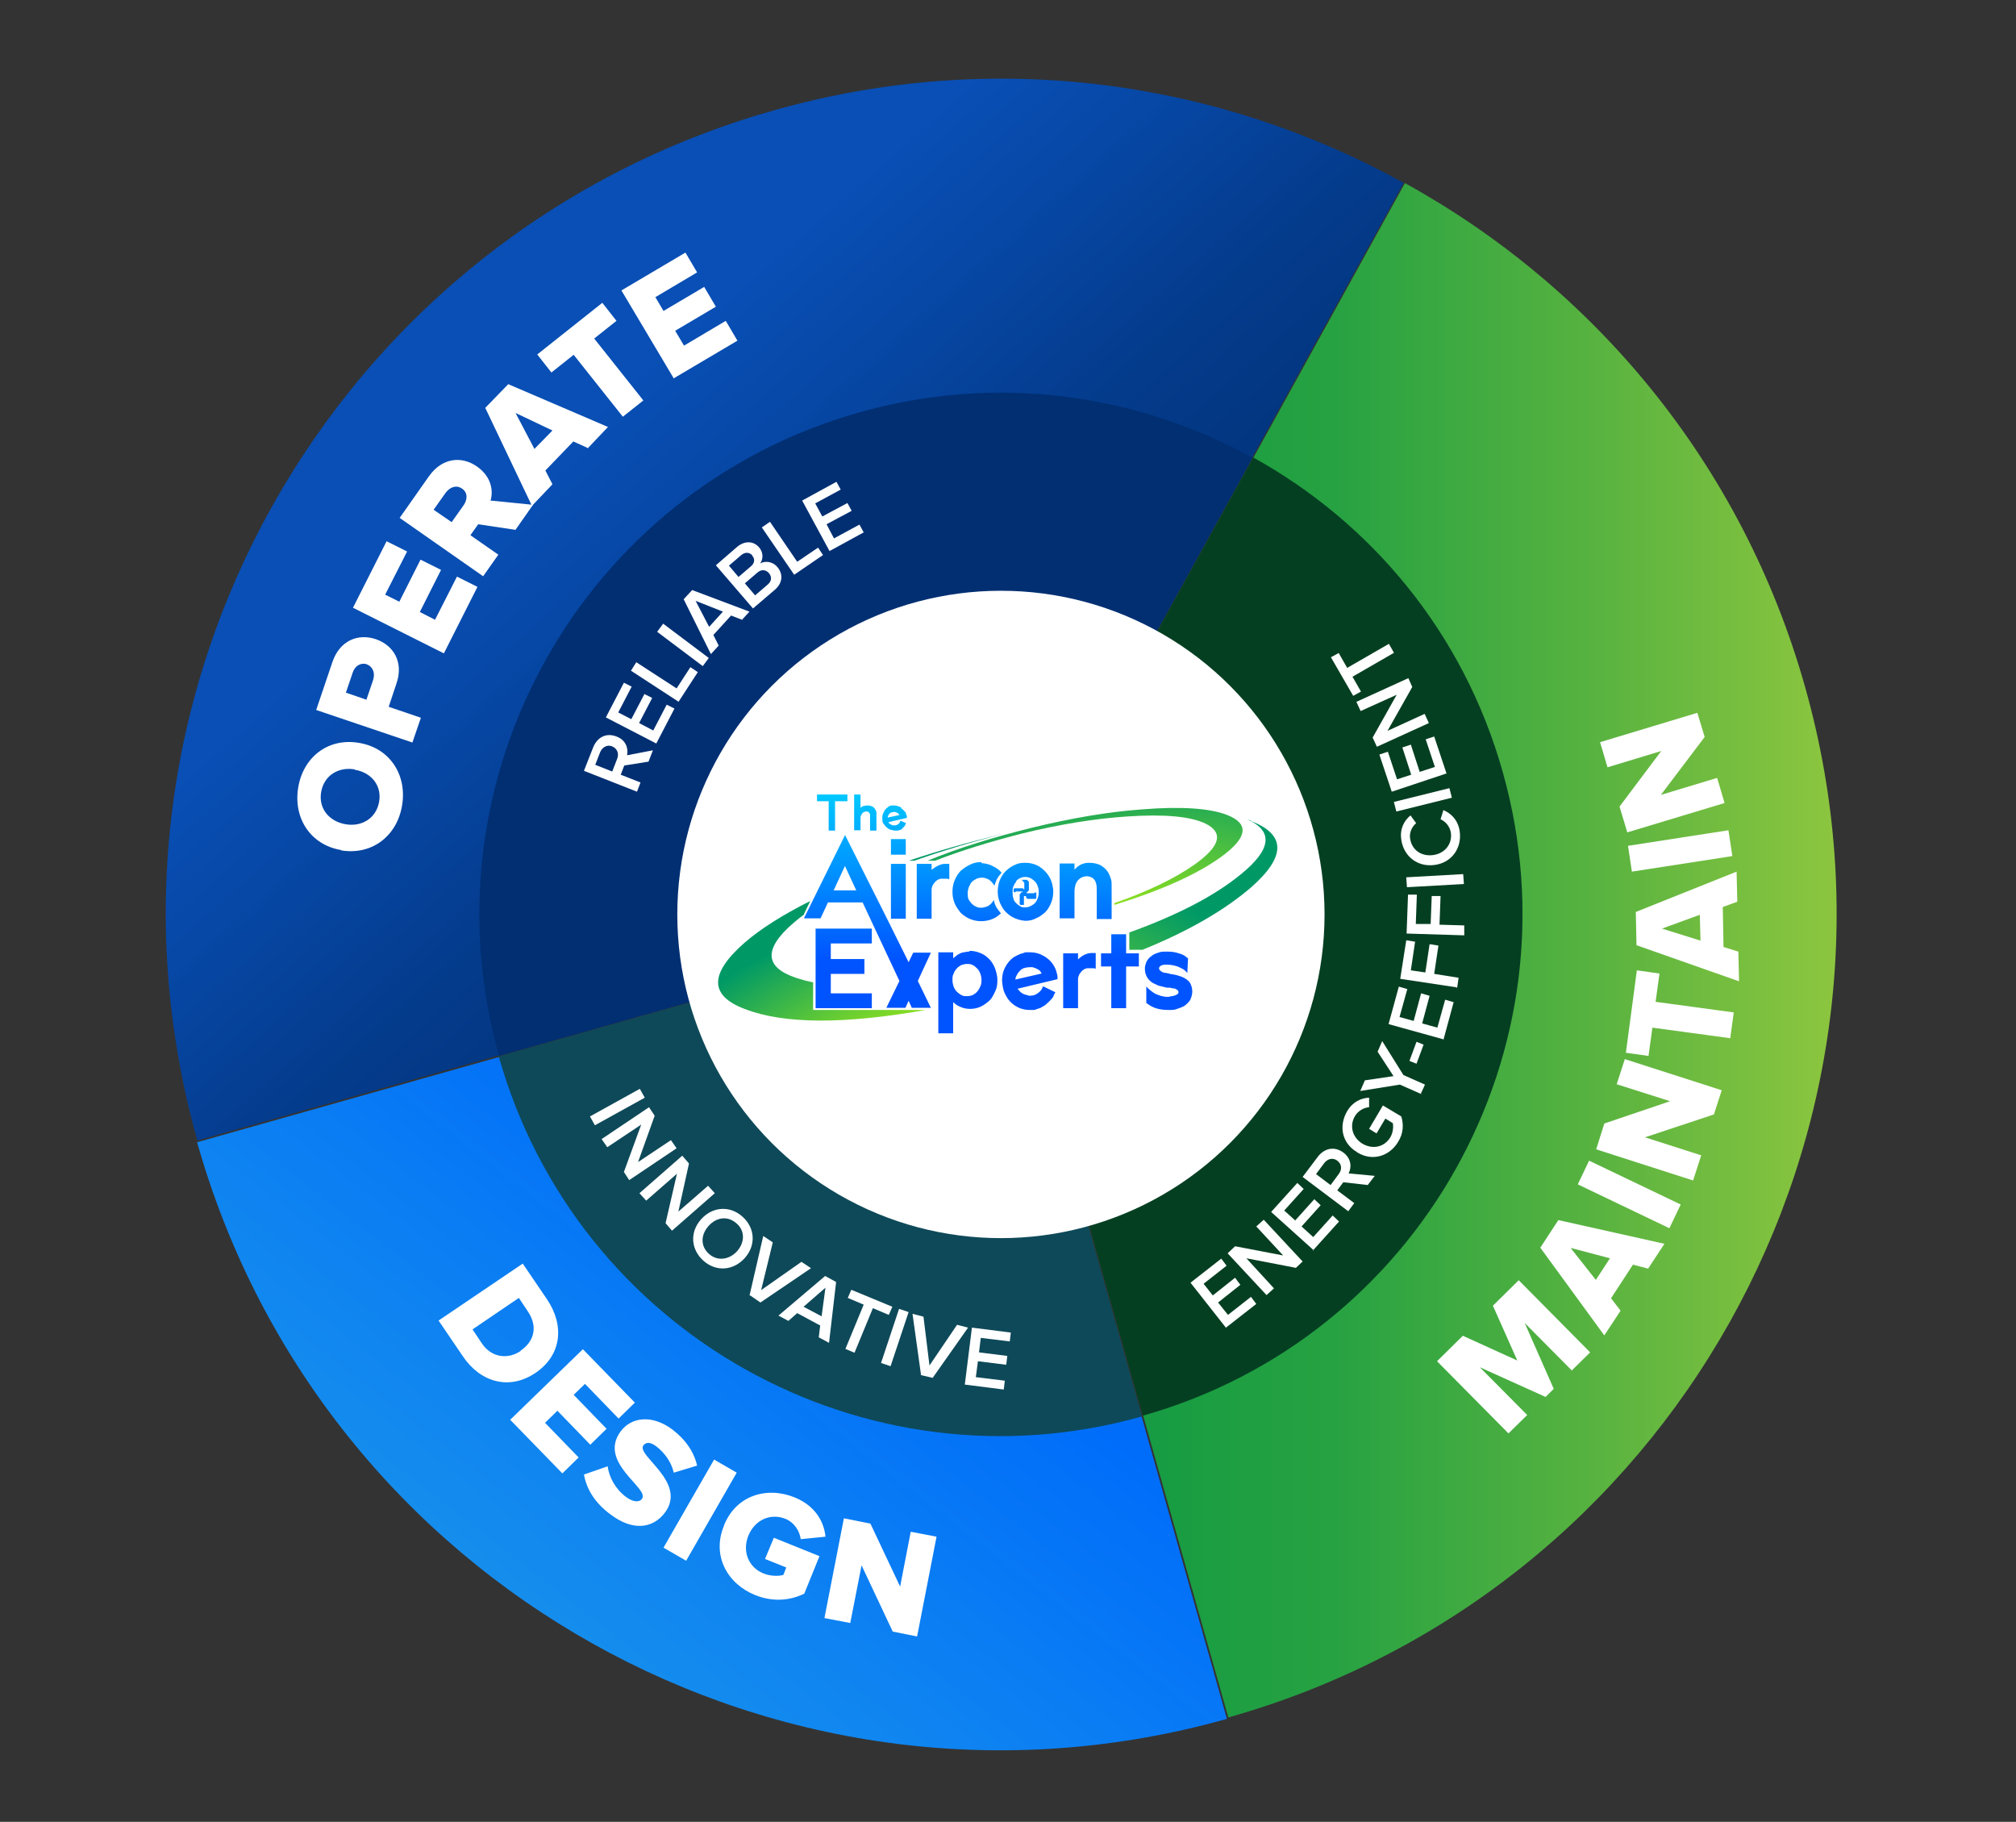
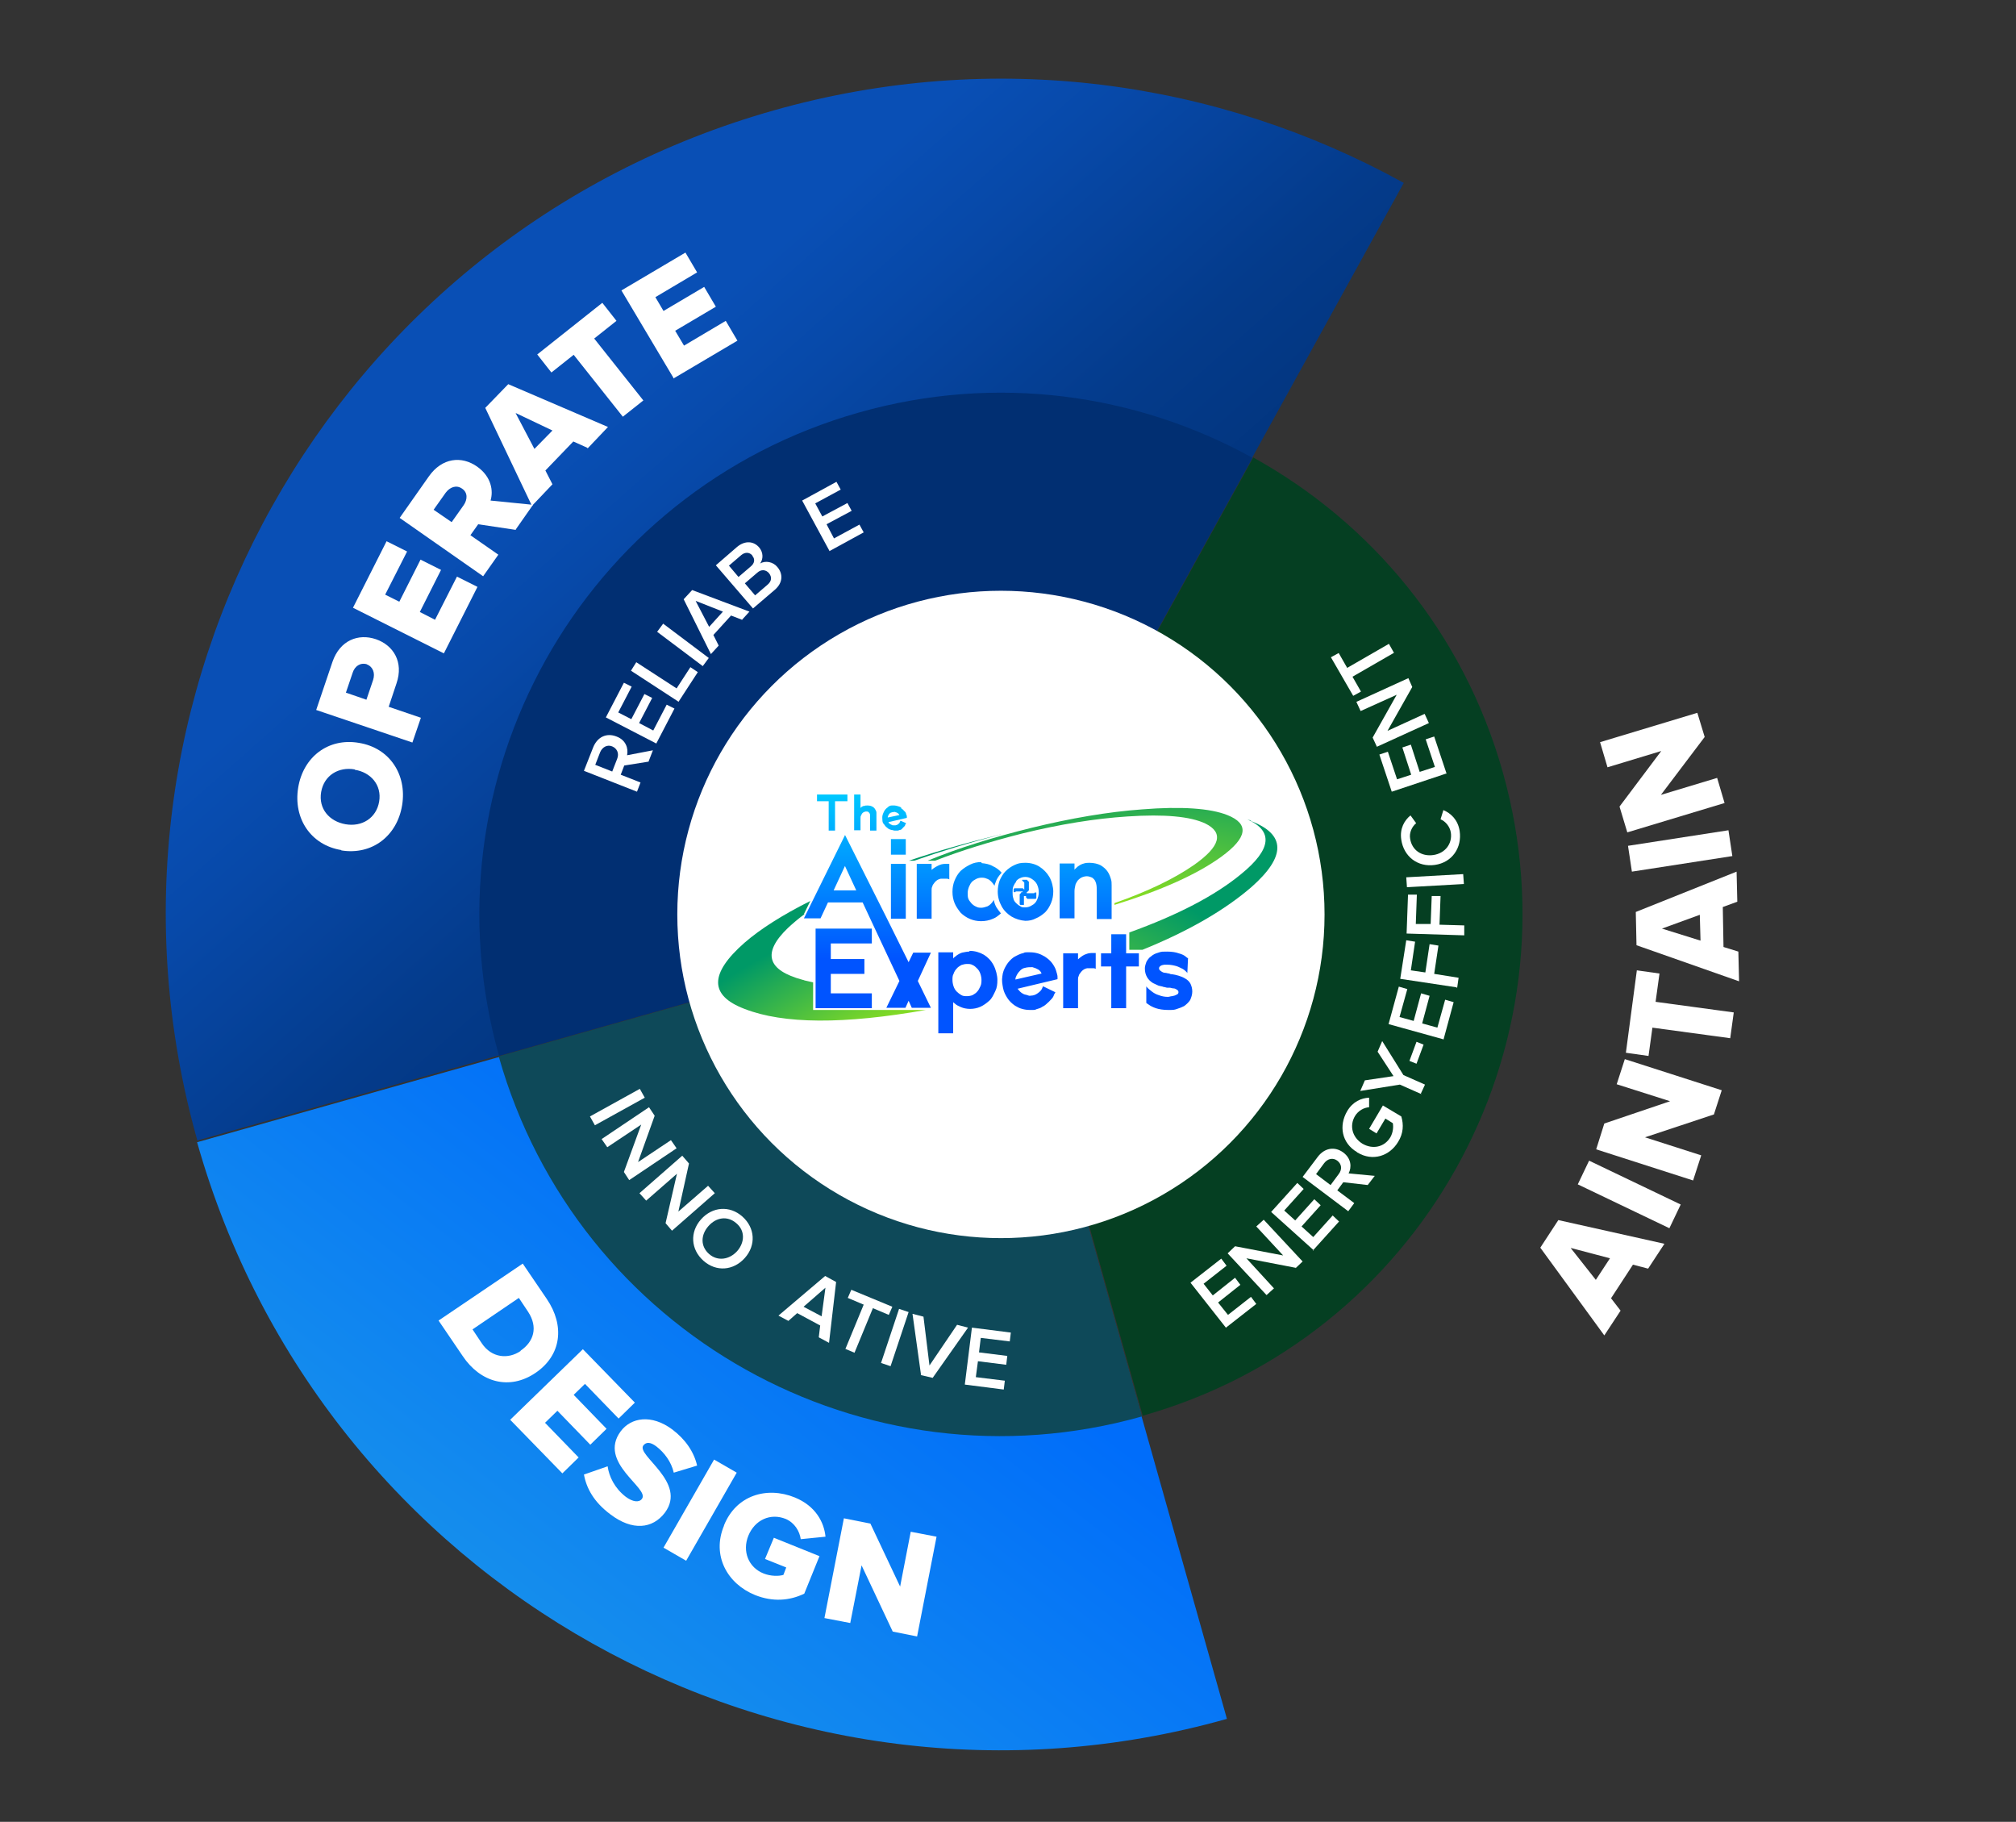
<svg xmlns="http://www.w3.org/2000/svg" xmlns:xlink="http://www.w3.org/1999/xlink" id="Layer_1" version="1.1" viewBox="0 0 570 515">
  <rect x="0" y="0" width="570" height="515" fill="#333333" stroke="none" />
  <defs>
    <style>
      .st0 {
        fill: url(#linear-gradient2);
      }

      .st1 {
        fill: url(#linear-gradient1);
      }

      .st2 {
        fill: url(#linear-gradient3);
      }

      .st3 {
        fill: #012f72;
      }

      .st4 {
        fill: url(#radial-gradient);
      }

      .st5 {
        fill: url(#linear-gradient);
      }

      .st6 {
        isolation: isolate;
      }

      .st7 {
        fill: #053f22;
      }

      .st8 {
        fill: #fff;
      }

      .st9 {
        mix-blend-mode: color-dodge;
      }

      .st10 {
        fill: url(#radial-gradient1);
      }

      .st11 {
        fill: #0e4959;
      }
    </style>
    <linearGradient id="linear-gradient" x1="312.7" y1="230.3" x2="101.9" y2="468.8" gradientTransform="translate(0 515) scale(1 -1)" gradientUnits="userSpaceOnUse">
      <stop offset="0" stop-color="#012f72" />
      <stop offset=".2" stop-color="#013278" />
      <stop offset=".4" stop-color="#043b8b" />
      <stop offset=".6" stop-color="#0749a9" />
      <stop offset=".7" stop-color="#094fb5" />
    </linearGradient>
    <linearGradient id="linear-gradient1" x1="82.5" y1="-42.4" x2="261" y2="187.7" gradientTransform="translate(0 515) scale(1 -1)" gradientUnits="userSpaceOnUse">
      <stop offset="0" stop-color="#27aae1" />
      <stop offset=".9" stop-color="#006dfa" />
    </linearGradient>
    <linearGradient id="linear-gradient2" x1="283.2" y1="246.4" x2="519.3" y2="246.4" gradientTransform="translate(0 515) scale(1 -1)" gradientUnits="userSpaceOnUse">
      <stop offset="0" stop-color="#009444" />
      <stop offset="0" stop-color="#0a9743" />
      <stop offset=".4" stop-color="#27a242" />
      <stop offset=".7" stop-color="#56b240" />
      <stop offset="1" stop-color="#8dc63f" />
    </linearGradient>
    <radialGradient id="radial-gradient" cx="-234.2" cy="502.6" fx="-234.2" fy="502.6" r="157.7" gradientTransform="translate(392 115.5) rotate(-13.6) scale(.6 .3) skewX(-5.8)" gradientUnits="userSpaceOnUse">
      <stop offset="0" stop-color="#cf0" />
      <stop offset="1" stop-color="#096" />
    </radialGradient>
    <radialGradient id="radial-gradient1" cx="-417.8" cy="947.7" fx="-417.8" fy="947.7" r="165.9" gradientTransform="translate(536.3 -75.8) rotate(-13.6) scale(.6 .3) skewX(-5.8)" xlink:href="#radial-gradient" />
    <linearGradient id="linear-gradient3" x1="282.1" y1="642.4" x2="282.1" y2="710.8" gradientTransform="translate(0 -439.8)" gradientUnits="userSpaceOnUse">
      <stop offset="0" stop-color="aqua" />
      <stop offset="1" stop-color="#0054ff" />
    </linearGradient>
  </defs>
  <g class="st6">
    <g id="Layer_11" data-name="Layer_1">
      <g>
        <path class="st5" d="M396.9,51.7c-52.5-29-115.9-38.1-178.1-20.5C93.4,66.6,20.4,196.9,55.8,322.4l227.1-64.1,114-206.6h0Z" />
        <path class="st1" d="M55.7,322.8c35.4,125.4,165.8,198.4,291.2,163.1l-64.1-227.1-227.1,64.1h0Z" />
-         <path class="st0" d="M397.2,51.8l-114,206.6,64.1,227.1c125.4-35.4,198.4-165.8,163.1-291.2-17.8-63.2-59.8-113.1-113.1-142.5h-.1Z" />
      </g>
      <g class="st9">
        <path class="st3" d="M354.1,129.4c-32.8-18.1-72.4-23.8-111.2-12.8-78.3,22.1-123.9,103.5-101.8,181.9l141.8-40,71.2-129h0Z" />
        <path class="st11" d="M141,298.6c22.1,78.3,103.5,123.9,181.9,101.8l-40-141.8-141.8,40h0Z" />
        <path class="st7" d="M354.3,129.4l-71.2,129,40,141.8c78.3-22.1,123.9-103.5,101.8-181.9-11.1-39.5-37.3-70.6-70.6-89h0Z" />
      </g>
      <circle class="st8" cx="283" cy="258.5" r="91.5" />
      <g>
        <path class="st8" d="M96.5,240.3c-8.6-1.4-13.6-8.9-12.2-17.6,1.4-8.7,8.5-14.2,17.2-12.7,8.6,1.4,13.6,8.9,12.2,17.6-1.4,8.7-8.5,14.2-17.2,12.8h0ZM100.3,217.5c-4.6-.8-8.7,1.7-9.5,6.4s2.3,8.3,6.9,9.1,8.7-1.7,9.5-6.4-2.4-8.3-6.9-9h0Z" />
        <path class="st8" d="M116.6,209.9l-27.2-9.2,4.6-13.6c2.1-6.1,7.3-8.1,12.3-6.4,4.9,1.7,7.9,6.4,5.8,12.5l-2.2,6.6,9.1,3.1-2.4,7h0ZM103.8,187.8c-1.9-.6-3.5.5-4.1,2.4l-1.9,5.6,5.8,2,1.9-5.6c.6-1.9,0-3.7-1.8-4.4h0Z" />
        <path class="st8" d="M125.5,184.7l-25.7-12.9,9.5-18.8,5.8,2.9-6.2,12.2,4,2,6-11.9,5.8,2.9-6,11.9,4.3,2.2,6.2-12.2,5.8,2.9-9.5,18.8h0Z" />
        <path class="st8" d="M145.9,149.8l-10.7-1.6-2.2,3.1,7.9,5.5-4.3,6.1-23.6-16.5,8.3-11.8c3.7-5.2,9.2-5.8,13.6-2.7,4.1,2.9,4.6,6.9,3.8,9.6l12,1.2-4.9,7h0ZM130.6,138.1c-1.6-1.1-3.4-.4-4.6,1.2l-3.4,4.8,5.1,3.5,3.4-4.8c1.1-1.6,1.2-3.6-.5-4.7Z" />
        <path class="st8" d="M166.1,126.6l-4-1.8-7.9,8.2,2,3.9-5.8,6.1-13.2-27.7,6.5-6.7,28.2,12.1-5.8,6.1v-.2ZM145.8,116.8l5.3,10.1,5.1-5.2-10.3-4.9h-.1Z" />
        <path class="st8" d="M176.1,117.8l-13.9-17.5-6.3,5-4-5.1,18.4-14.6,4,5.1-6.3,5,13.9,17.5-5.8,4.6h0Z" />
        <path class="st8" d="M190.4,106.8l-14.7-24.7,18.1-10.7,3.3,5.6-11.8,7,2.3,3.9,11.5-6.8,3.3,5.6-11.5,6.8,2.5,4.2,11.8-7,3.3,5.6-18.1,10.7v-.2Z" />
      </g>
      <g>
-         <path class="st8" d="M444.5,387.5l-13.4-13.5,8.2,18.6-2.3,2.3-18.6-8.4,13.4,13.5-5.3,5.2-20.2-20.4,7.3-7.2,15.4,7-6.9-15.5,7.3-7.2,20.2,20.4-5.3,5.2h.2Z" />
        <path class="st8" d="M465.9,358.6l-4.2-1.1-6.2,9.5,2.7,3.5-4.6,7-18.1-24.8,5.1-7.8,30,6.7-4.6,7h0ZM444.1,352.8l7.1,9,4-6.1-11-2.9h-.1Z" />
        <path class="st8" d="M472,347.2l-25.9-12.4,3.2-6.7,25.9,12.4-3.2,6.7Z" />
        <path class="st8" d="M484.7,315l-19.6,6.5,15.9,5.1-2.3,7.1-27.4-8.8,2.3-7.3,18.6-6.3-15.1-4.8,2.3-7.1,27.4,8.8-2.2,6.8h.1Z" />
        <path class="st8" d="M489.3,293.5l-22.1-3-1.1,8-6.4-.9,3.1-23.3,6.4.9-1.1,8,22.1,3-1,7.3h.1Z" />
        <path class="st8" d="M491.2,254.9l-4.1,1.5.2,11.3,4.2,1.3.2,8.4-29-10.2-.2-9.4,28.5-11.4.2,8.4h0ZM469.9,262.5l10.9,3.4-.2-7.3-10.7,3.9h0Z" />
-         <path class="st8" d="M489.8,242l-28.4,4.4-1.1-7.3,28.4-4.4,1.1,7.3Z" />
+         <path class="st8" d="M489.8,242l-28.4,4.4-1.1-7.3,28.4-4.4,1.1,7.3" />
        <path class="st8" d="M482,208.3l-12.4,16.4,15.9-4.8,2.1,7.1-27.5,8.3-2.2-7.3,11.8-15.7-15.2,4.6-2.1-7.1,27.5-8.3,2.1,6.9h0Z" />
      </g>
      <g>
        <path class="st8" d="M124,373.3l23.8-16.1,6.8,10c5.1,7.5,4.2,15.9-3.2,20.9s-15.6,2.7-20.6-4.8l-6.8-10ZM147.2,381.8c3.7-2.5,5-6.6,2.1-11l-2.6-3.9-13.1,8.9,2.6,3.9c2.8,4.2,7.5,4.6,11,2.2h0Z" />
        <path class="st8" d="M144.2,401.4l20.6-20,14.7,15.1-4.6,4.5-9.5-9.8-3.2,3.1,9.3,9.6-4.6,4.5-9.3-9.6-3.5,3.4,9.5,9.8-4.6,4.5-14.7-15.1h0Z" />
        <path class="st8" d="M165.2,416.8l6.6-2.3c.4,2.9,2,6.2,5.1,8.6,2,1.5,3.8,1.7,4.6.6,2.3-3-12.6-10.2-6-19.1,2.9-3.9,8.7-4.9,14.6-.5,3.7,2.8,6.1,6.3,7,10.2l-6.6,2c-.7-3.1-2.7-5.7-4.9-7.4-1.7-1.3-2.9-1.3-3.7-.3-2.1,2.8,12.5,10.4,6.1,19-3.5,4.6-9.2,5.2-15.4.5-4.7-3.5-6.8-7.4-7.5-11.3h0Z" />
        <path class="st8" d="M187.6,437.5l14.3-24.9,6.4,3.7-14.3,24.9-6.4-3.7Z" />
        <path class="st8" d="M204.7,431.2c3.4-8.5,12.1-11.1,20-7.9,5.9,2.4,8.3,7,8.7,11.1l-7,.7c-.3-2.2-1.7-4.6-4.2-5.7-4.4-1.8-8.8.3-10.6,4.7-1.8,4.4,0,9,4.3,10.7,2,.8,4.3.8,5.6.4l.8-2.1-6-2.4,2.5-6,12.9,5.2-4.3,10.6c-4.1,2-8.9,2.4-13.9.4-7.9-3.2-12.3-11.2-8.8-19.6h0Z" />
        <path class="st8" d="M252.4,461.2l-8.8-18.7-3.2,16.3-7.3-1.4,5.5-28.2,7.5,1.5,8.4,17.8,3-15.5,7.3,1.4-5.5,28.2-7-1.4h.1Z" />
      </g>
      <g>
        <path class="st8" d="M166.8,315.6l14.1-7.8,1.4,2.5-14.1,7.8-1.4-2.5Z" />
        <path class="st8" d="M176.4,331.3l4.9-13.4-9.6,6.4-1.6-2.3,13.4-9,1.6,2.4-4.7,13.1,9.3-6.2,1.6,2.3-13.4,9-1.5-2.3Z" />
        <path class="st8" d="M188.2,345.7l3.2-13.9-8.7,7.6-1.9-2.1,12.1-10.6,1.9,2.2-3,13.6,8.4-7.3,1.9,2.1-12.1,10.6-1.8-2.1h0Z" />
        <path class="st8" d="M198.2,344.7c3.2-3.6,8.1-4,11.7-.8,3.6,3.2,3.9,8.1.7,11.7s-8.1,4-11.7.8c-3.6-3.2-3.9-8.1-.7-11.7ZM208.4,353.7c2.2-2.5,2.3-5.8-.2-7.9-2.5-2.2-5.7-1.7-7.9.8s-2.3,5.7.2,7.9c2.4,2.1,5.7,1.6,7.9-.8Z" />
-         <path class="st8" d="M211.9,366.3l3.9-16.9,2.7,1.8-3.3,13.5,11.4-8,2.7,1.8-14.3,9.7-2.9-2h-.2Z" />
        <path class="st8" d="M231.5,378l.4-3.3-6.5-3.5-2.5,2.2-2.8-1.5,13.2-11.2,3.1,1.7-2,17.2-2.8-1.5h0ZM233.4,364l-6.2,5.4,5.1,2.7,1.1-8.2h0Z" />
        <path class="st8" d="M239,381.4l5.2-12.6-4.5-1.9,1-2.3,11.6,4.8-1,2.3-4.5-1.9-5.2,12.6-2.6-1.1h0Z" />
        <path class="st8" d="M249.1,385.3l5.1-15.3,2.7.9-5.1,15.3-2.7-.9h0Z" />
        <path class="st8" d="M260.4,388.6l-2.4-17.2,3.1.8,1.7,13.8,7.8-11.5,3.1.8-10,14.2-3.4-.8h0Z" />
        <path class="st8" d="M272.8,391.3l2-16,11,1.4-.3,2.5-8.2-1-.5,4.1,8,1-.3,2.5-8-1-.6,4.5,8.2,1-.3,2.5-11-1.4h0Z" />
      </g>
      <g>
        <path class="st8" d="M183.4,215.3l-6.9,1.1-1,2.6,5.6,2.2-1,2.6-15-5.9,2.6-6.6c1.2-3,3.8-4.2,6.6-3.1,2.7,1,3.4,3.4,3,5.3l7.3-1.4-1.2,3.1h0ZM173.1,211c-1.4-.6-2.8.2-3.4,1.6l-1.4,3.6,4.8,1.9,1.4-3.6c.6-1.5,0-2.9-1.4-3.5h0Z" />
        <path class="st8" d="M185.6,210.2l-14.3-7.4,5.1-9.8,2.2,1.1-3.8,7.3,3.7,1.9,3.7-7.1,2.2,1.1-3.7,7.1,4,2.1,3.8-7.3,2.2,1.1-5.1,9.8h0Z" />
        <path class="st8" d="M191.9,198.4l-13.5-8.8,1.5-2.4,11.4,7.4,3.9-6,2.1,1.4-5.4,8.3h0Z" />
        <path class="st8" d="M198.7,188.3l-12.9-9.7,1.7-2.3,12.9,9.7-1.7,2.3Z" />
        <path class="st8" d="M209.8,175.2l-3.1-1.2-5,5.5,1.5,3-2.2,2.4-7.7-15.5,2.4-2.6,16.2,6.1-2.2,2.4h.1ZM196.7,169.9l3.8,7.3,3.9-4.3-7.6-3h0Z" />
        <path class="st8" d="M212.9,172l-10.5-12.2,6-5.2c2.3-1.9,4.7-1.6,6.2.1,1.3,1.5,1.2,3.4.3,4.6,1.5-.9,3.7-.5,4.9,1,1.6,1.9,1.6,4.4-.7,6.4l-6.2,5.3h0ZM212.7,157c-.8-.9-2-1-3.1-.1l-3.5,3,2.7,3.2,3.5-3c1.1-.9,1.2-2.1.4-3h0ZM217.4,162c-.8-.9-2.1-1.2-3.3-.1l-3.5,3,2.9,3.4,3.5-3c1.2-1,1.3-2.2.4-3.3h0Z" />
-         <path class="st8" d="M224.5,162.4l-9.1-13.3,2.3-1.6,7.7,11.3,5.9-4,1.4,2.1-8.2,5.6h0Z" />
        <path class="st8" d="M234.5,155.7l-7.7-14.2,9.7-5.3,1.2,2.2-7.2,3.9,2,3.7,7.1-3.8,1.2,2.2-7.1,3.8,2.1,4,7.2-3.9,1.2,2.2-9.7,5.3h0Z" />
      </g>
      <g>
        <path class="st8" d="M346.6,375.3l-10-12.7,8.7-6.8,1.5,2-6.5,5.1,2.6,3.3,6.3-5,1.5,2-6.3,5,2.8,3.5,6.5-5.1,1.5,2-8.7,6.8h.1Z" />
        <path class="st8" d="M366.4,358.4l-14-2.7,7.8,8.5-2.1,1.9-11-11.8,2.1-2,13.6,2.6-7.6-8.2,2.1-1.9,11,11.8-2,1.9h.1Z" />
        <path class="st8" d="M371.4,353.4l-12-10.8,7.4-8.2,1.8,1.7-5.5,6.1,3.1,2.8,5.4-6,1.8,1.7-5.4,6,3.3,3,5.5-6.1,1.8,1.7-7.4,8.2h.2Z" />
        <path class="st8" d="M386.8,335l-7-.8-1.7,2.3,4.8,3.6-1.7,2.3-12.9-9.7,4.3-5.7c1.9-2.5,4.8-3,7.2-1.2,2.3,1.7,2.4,4.2,1.5,5.9l7.4.7-2,2.6h.1ZM378.1,328.1c-1.2-.9-2.7-.6-3.7.7l-2.3,3.1,4.1,3.1,2.3-3.1c1-1.3.9-2.8-.4-3.8h0Z" />
        <path class="st8" d="M383.7,325.7c-4.4-2.6-5.2-7.5-2.8-11.6,1.6-2.7,4-3.7,6.2-3.8v2.7c-1.5.1-3.1,1-4,2.5-1.6,2.7-.8,6,2.1,7.8,2.9,1.7,6.2,1,7.9-1.8.8-1.4.9-3,.7-4l-2.1-1.3-2.5,4.2-2.1-1.3,3.9-6.6,5.2,3.1c.7,2.3.6,4.8-.9,7.2-2.4,4-7.2,5.6-11.5,3h-.1Z" />
        <path class="st8" d="M401.9,309.3l-6.1-2.7-11.2,1.8,1.3-3,8.1-1.2-4.5-6.9,1.3-3,6,9.6,6.1,2.7-1.2,2.6h.2Z" />
        <path class="st8" d="M400.5,300.7l-2-.8,2-5.4,2,.8-2,5.4Z" />
        <path class="st8" d="M408.1,293.8l-15.5-4.3,2.9-10.6,2.4.7-2.2,7.9,4,1.1,2.1-7.8,2.4.7-2.1,7.8,4.3,1.2,2.2-7.9,2.4.7-2.9,10.7v-.2Z" />
        <path class="st8" d="M411.8,279.1l-15.9-2.4,1.7-10.9,2.5.4-1.2,8.1,4.1.6,1.2-8,2.5.4-1.2,8,6.9,1.1-.4,2.8h-.2Z" />
        <path class="st8" d="M413.8,264.4l-16.1-.5.4-11h2.5l-.3,8.3h4.2c0,.1.3-7.9.3-7.9h2.5l-.3,8.1,7,.2v2.8h-.2Z" />
        <path class="st8" d="M413.9,249.9l-16.1.9-.2-2.8,16.1-.9.2,2.8Z" />
        <path class="st8" d="M405.7,244.5c-4.9.7-8.8-2.4-9.5-7.1-.5-3.2.9-5.5,2.6-6.9l1.6,2.2c-1.2,1-2,2.7-1.7,4.4.5,3.2,3.2,5.1,6.6,4.6,3.3-.5,5.4-3.2,4.9-6.4-.3-1.7-1.5-3.1-2.9-3.7l.8-2.6c2.1.9,4.1,2.7,4.6,5.9.7,4.7-2.1,8.9-7,9.6Z" />
-         <path class="st8" d="M410.5,225.5l-15.7,3.9-.7-2.7,15.7-3.9.7,2.7Z" />
        <path class="st8" d="M408.8,218.7l-15.3,5.1-3.5-10.5,2.4-.8,2.6,7.8,4-1.3-2.5-7.7,2.4-.8,2.5,7.7,4.3-1.4-2.6-7.8,2.4-.8,3.5,10.5h-.2Z" />
        <path class="st8" d="M399.3,194.2l-7,12.4,10.5-4.8,1.2,2.6-14.7,6.7-1.2-2.6,6.8-12.1-10.2,4.6-1.2-2.6,14.7-6.7,1.1,2.5h0Z" />
        <path class="st8" d="M394.2,184.5l-11.8,6.8,2.4,4.2-2.2,1.2-6.3-10.9,2.2-1.2,2.4,4.2,11.8-6.8,1.4,2.5h.1Z" />
      </g>
      <g id="COLOR">
        <g id="Layer0_3_MEMBER_0_FILL">
          <path class="st4" d="M227.3,258.4l1.8-3.7c-7.8,3.9-14.1,7.9-18.6,11.8-9.9,8.7-10,14.9,0,18.7,11,4.3,28.1,4.4,51.3.3h-31.9v-7.8c-.7-.2-1.5-.3-2.2-.5-.2,0-.5-.2-.7-.2-10.1-2.7-11.6-7.6-4.2-14.7,1.3-1.2,2.9-2.6,4.7-3.9M282.9,235.9c-.2,0-.6.2-.8.2-8.7,2.1-17.1,4.5-25.1,7.2h1.5c7.7-2.7,15.9-5.2,24.5-7.4M353.7,232c-.3-.2-.7-.2-1.1-.4,7.5,3.3,6.9,8.5-1.7,15.5-7.4,6.1-18,11.6-31.6,16.5v4.9h3.7c13.1-5.3,23.4-11.3,30.9-17.8,9.7-8.6,9.7-14.8-.2-18.6Z" />
          <path class="st10" d="M340.8,232.8c5.3,2.6,4.2,6.5-3.2,11.7-5.6,3.9-13.1,7.5-22.5,10.8v.5c13.2-4.1,23.3-8.6,30.2-13.6,7.4-5.4,8-9.3,1.7-11.8-4.8-1.9-12.9-2.5-24.1-1.6-9.7.7-20.1,2.5-31.2,5.2-10.9,2.7-20.7,5.7-29.4,9.3h2.1c7.5-2.9,15.6-5.4,24.7-7.7,10.6-2.6,20.5-4.2,29.7-4.8,10.5-.7,17.8,0,22,2Z" />
        </g>
        <g id="Layer0_3_MEMBER_1_FILL">
          <path class="st2" d="M304.8,271.2v-1.7h-4.2v15.5h4.2v-8.1c0-.3,0-.7.2-1,0-.3.3-.7.7-1.2.5-.6,1.1-.9,1.7-1,.7,0,1.2,0,1.7,0,.5,0,.7.2.7.2v-4.5h-.8c-.5,0-1.2,0-1.9.3-.7.2-1.4.7-2.2,1.4M318.4,264.1h-4.2v5.4h-2.9v3.7h2.9v11.8h4.2v-11.8h3.6v-3.7h-3.6v-5.4M308.9,248.2c.5.3.8.8,1,1.5s.2,1.4.2,2.5v7.6h4.2v-9.5h0c0-.7,0-1.2-.2-1.8-.2-.7-.5-1.5-1-2.2-.5-.7-1.1-1.2-1.9-1.7-.8-.4-1.9-.7-3.2-.7s-1.4.2-1.9.3c-.6.2-1,.5-1.3.7s-.6.6-.8.7c-.2.2-.2.3-.2.3v-1.8h-4.2v15.5h4.2v-7.7c0-.7.2-1.4.3-1.9.2-.5.5-.9.7-1.2.3-.3.7-.6.9-.7.4-.2,1-.4,1.6-.4.5,0,1.1.2,1.7.5M283.4,276.1c-.2,1.1,0,2.1.2,3.2.2,1.1.7,2,1.2,2.8s1.3,1.6,2.2,2.2c.7.4,1.2.7,2,.9.7.2,1.4.3,2.2.3s.6,0,.9,0,.6,0,.9-.2c.6-.2,1.2-.3,1.7-.7.5-.2,1-.6,1.5-1.1h0c.4-.3.7-.7,1.1-1.1s.6-.8.7-1.2l.4-.7-3.5-1.7-.3.7c-.2.5-.7.9-1.1,1.2s-.9.6-1.5.7c-.4,0-.9.2-1.3,0s-.9-.2-1.3-.4c-.4-.2-.7-.4-1-.7-.2-.2-.5-.6-.7-.8l11.3-2.7s0-.2,0-.7c0-.4-.2-1-.4-1.7s-.6-1.4-1.1-2.1c-.5-.7-1.2-1.3-2.1-1.9-.7-.4-1.3-.7-2-.9-.7-.2-1.4-.3-2.2-.3s-.7,0-.9,0c-.3,0-.6,0-.9.2-1,.2-1.9.7-2.8,1.2-.8.6-1.5,1.3-2.1,2.3-.6,1-1,2-1.1,3.1M287.1,276.8c0-.4.2-.8.4-1.2.2-.4.5-.8.9-1.2s.8-.7,1.4-.8c.7-.2,1.4-.2,2.1-.2.7.2,1.2.4,1.7.7s.7.7.9,1.1l-7.4,1.7M274,269c-.7,0-1.4.2-2,.3-.6.2-1.1.5-1.4.7-.4.3-.7.6-.9.7-.2.2-.2.3-.2.3v-1.8h-4.2v22.9h4.2v-8.8s.2.2.6.5c.3.3.9.6,1.6.9s1.6.5,2.6.5,2-.2,2.9-.6,1.7-1,2.5-1.7,1.2-1.7,1.7-2.7.6-2,.6-3.2-.4-2.9-1.1-4.2-1.6-2.2-2.7-2.9c-1.2-.7-2.6-1.1-4-1.1M273.4,272.5c.6,0,1.1,0,1.6.3.5.2.9.6,1.3,1s.7.9.9,1.5c.2.6.3,1.2.3,1.7s0,1.2-.3,1.8-.5,1.1-.9,1.5c-.3.4-.8.7-1.3,1-.5.2-1.1.3-1.6.3s-1.1,0-1.6-.3-.9-.6-1.3-1-.7-.9-.9-1.5c-.2-.6-.3-1.2-.3-1.8s0-1.2.3-1.7c.2-.6.5-1.1.9-1.5.3-.4.8-.7,1.3-1,.6-.2,1.1-.3,1.6-.3M244.4,275.3v-4.2h-9.5v-4.4h11.6v-4.2h-15.9v22.5h15.9v-4.2h-11.6v-5.5h9.5M256.1,244.2h-4.2v15.5h4.2v-15.5M256.1,241.6v-4.4h-4.2v4.4h4.2M282.1,252c0,1.6.4,2.9,1.1,4.2s1.7,2.2,2.8,2.9c1.2.7,2.5,1.1,3.9,1.2,1.1,0,2.1-.2,3-.7,1-.4,1.8-1,2.6-1.7.7-.7,1.3-1.7,1.7-2.7.4-1,.6-2,.6-3.2s-.4-2.9-1.1-4.1c-.7-1.2-1.7-2.2-2.8-2.9s-2.5-1.1-4-1.1-2.1.2-3,.6-1.8,1-2.6,1.8c-.7.7-1.3,1.7-1.7,2.7-.3.9-.5,1.9-.5,3M287.3,249.1c.3-.4.7-.7,1.2-.9.4-.2.9-.3,1.4-.3.7,0,1.3.2,1.9.6.6.4,1.1.9,1.4,1.5.3.7.5,1.3.5,2.2s-.2,1.5-.5,2.2-.8,1.2-1.4,1.5c-.6.4-1.2.6-1.9.6s-1,0-1.4-.3c-.4-.2-.8-.5-1.2-.9s-.7-.8-.8-1.4c-.2-.5-.2-1.1-.2-1.7s0-1.1.2-1.6c.2-.5.5-1,.8-1.3M286.6,251.6c0,0,0,.2,0,.2v.2c0,0,0,.2,0,.2h.2c0,0,0,0,.2,0s0,0,.2-.2c0,0,0,0,.2,0s0,0,.2,0,0,0,.2,0,0,0,.2,0h.7c0,0,.2,0,.2,0,0,0,0,0,.2,0h0c0,0,0,.2.2.2h0c0,0,0,0-.2,0s0,0-.2,0-.2,0-.2.2q0,0-.2.2t-.2.2c0,0,0,0,0,.2s0,0,0,.2,0,0,0,.2,0,.2,0,.2v1c0,0,0,.2,0,.2s0,.2,0,.2c0,0,0,.2,0,.2h0c0,0,0,.2,0,.2,0,0,0,0,0,.2q0,0,.2.2,0,0,.2,0c0,0,0,0,.2,0s.2,0,.2,0q0,0,.2,0c0,0,.2,0,.2,0h0v-.2c0,0,0-.2,0-.2,0,0,0,0,0-.2s0-.2,0-.2c0,0,0,0,0-.2s0,0,0-.2v-.7c0,0,0-.2,0-.2,0,0,0-.2,0-.2h0c0-.2,0-.2,0-.2,0,0,0,0,.2,0s0,0,.2,0,0,0,.2,0h0c0,0,0,0,0,.2s0,0,0,.2q0,0,.2.2,0,0,.2.2c0,0,0,0,.2,0s.2,0,.2,0c0,0,.2,0,.2,0,0,0,.2,0,.2,0h.7c0,0,.2,0,.2,0,0,0,.2,0,.2,0s.2,0,.2,0c0,0,.2,0,.2,0q0,0,.2-.2h0c0,0,0-.2,0-.2,0,0,0,0,0-.2q0,0,0-.2c0,0,0,0,0-.2s0,0,0-.2,0-.2,0-.2v-.2c0,0,0-.2,0-.2h-.2c0,0,0,0-.2,0s0,0-.2.2c0,0,0,0-.2,0s0,0-.2,0,0,0-.2,0,0,0-.2,0h-.5c0,0-.2,0-.2,0,0,0-.2,0-.2,0,0,0,0,0-.2,0s0,0-.2,0h0c0,0,0-.2-.2-.2h0c0,0,.2,0,.2,0q0,0,.2-.2,0,0,.2-.2,0,0,.2-.2c0,0,0-.2,0-.2,0,0,0,0,0-.2s0-.2,0-.2v-1c0,0,0-.2,0-.2,0,0,0-.2,0-.2,0,0,0-.2,0-.2,0,0,0,0,0-.2s0,0-.2-.2l-.2-.2h0c0,0,0-.2-.2-.2s0,0-.2,0-.2,0-.2,0c0,0,0,0-.2,0h-.5c0,0-.2,0-.2,0h0v.2c0,0,0,0,.2.2l.2.2.2.2c0,0,0,0,0,.2s0,0,0,.2,0,0,0,.2,0,0,0,.2v.6c0,0,0,.2,0,.2q0,0,0,.2c0,0,0,0,0,.2s0,0,0,.2h0q0,0,0,0c0,0,0,0,0-.2q0,0-.2-.2t-.2-.2c0,0,0,0-.2,0s0,0-.2,0-.2,0-.2,0c0,0-.2,0-.2,0h-1c0,0-.2,0-.2,0,0,0-.2,0-.2,0,0,0-.2,0-.2,0q0,0-.2.2h0c0,0,0,.2,0,.2,0,0,0,0,0,.2q0,0,0,.2c0,0,0,0,0,.2,0-.2,0,0,0,0M268.4,244.2h-.8c-.5,0-1.2,0-1.9.3s-1.5.7-2.3,1.4v-1.7h-4.2v15.5h4.2v-8.1c0-.3,0-.7.2-1,0-.3.3-.7.7-1.2.5-.6,1.1-.9,1.7-1,.7,0,1.2,0,1.7,0s.7.2.7.2v-4.5M277.4,243.7c-1.1,0-2.1.2-3.1.7s-1.8,1-2.7,1.8c-.7.7-1.3,1.7-1.7,2.7-.4,1-.6,2-.6,3.2s.2,2.2.6,3.2,1,1.8,1.7,2.7c.7.7,1.7,1.4,2.7,1.8s2,.6,3.1.6,2.3-.2,3.4-.7c.8-.3,1.5-.9,2.2-1.5-.4-.5-.8-1-1.2-1.6-.4-.7-.7-1.4-.8-2.2l-.4.6c-.4.5-.8.9-1.4,1.2-.6.2-1.2.4-1.7.4s-1,0-1.5-.3c-.5-.2-.9-.5-1.3-.9-.3-.4-.7-.8-.9-1.3-.2-.5-.2-1.1-.2-1.7s.2-1.5.6-2.2c.3-.7.8-1.2,1.4-1.5.6-.4,1.2-.6,2-.6s1.2.2,1.7.4,1,.7,1.4,1.2l.5.7c0-.3.2-.7.3-1,.3-1,.9-1.8,1.7-2.7h0c-.7-.8-1.5-1.4-2.4-1.8-1-.6-2.1-.8-3.2-.9M254.8,228.3c-.2-.2-.6-.3-.9-.4s-.7-.2-1-.2h-.4c-.2,0-.2,0-.4,0-.5,0-.9.3-1.2.6-.3.2-.7.6-.9,1s-.4.8-.5,1.3,0,.9,0,1.4c0,.5.3.9.6,1.2.2.4.6.7,1,1,.2.2.6.3.9.4.3,0,.7.2,1,.2h.4c.2,0,.2,0,.4,0,.2,0,.5-.2.7-.2s.5-.2.7-.5h0c.2-.2.3-.3.5-.5.2-.2.2-.3.3-.6l.2-.3-1.6-.7-.2.4c0,.2-.2.4-.5.6-.2.2-.4.2-.7.3-.2,0-.4,0-.6,0-.2,0-.4,0-.6-.2-.2,0-.3-.2-.5-.3-.2,0-.2-.2-.3-.4l5.2-1.2s0,0,0-.3c0-.2,0-.4-.2-.7,0-.3-.2-.7-.5-.9-.2-.2-.5-.6-.9-.8M252.3,229.6c.3,0,.7-.2.9,0,.2,0,.5.2.7.3.2.2.3.3.4.5l-3.3.7c0-.2,0-.4.2-.6,0-.2.2-.4.4-.6.2-.2.4-.2.7-.3M238.9,236.1h0l-11.6,23.5h4.7l2.1-4.5h9.8l2.1,4.5h0l8.3,17.7-3.7,7.6h5.4l.9-2,.9,2h5.4l-3.7-7.6,3.7-8h-5l-1.3,2.7-6.2-12.5h0l-11.8-23.5M235.7,251.7l3.2-6.9,3.2,6.9h-6.5M236.3,226.5h3.3v-1.9h-8.6v1.9h3.3v8.3h1.8v-8.3M244.3,227.8c-.2,0-.5.2-.7.3-.2.2-.2.2-.3.3,0,0,0,.2,0,.2v-4h-1.8v10.1h1.8v-3.4c0-.3,0-.7.2-.8,0-.2.2-.4.3-.6.2-.2.2-.2.4-.3s.4-.2.7-.2.5,0,.7.2c.2.2.3.3.4.7,0,.2,0,.7,0,1.1v3.4h1.8v-4.2c0-.2,0-.6,0-.9s-.2-.7-.4-1-.5-.6-.8-.7c-.3-.2-.8-.3-1.4-.3-.4,0-.7,0-.9.2M335.7,270.8s-.2-.2-.6-.5c-.4-.3-1-.6-1.8-.8-.8-.3-1.9-.5-3.3-.5s-1.5,0-2.2.2-1.3.4-1.9.8c-.3.2-.6.5-.9.7-.2.2-.5.6-.7.9-.2.3-.3.7-.4,1s-.2.7-.2,1.2c0,.9.2,1.7.6,2.4.4.7.9,1.2,1.7,1.7.5.2,1,.5,1.5.7.6.2,1.1.2,1.5.4.4,0,.7.2,1,.2s.3,0,.7,0c.3,0,.7.2,1.1.2.4,0,.7.2,1,.4s.4.4.4.7-.2.6-.6.7c-.3.2-.7.3-1.2.4-.4,0-.8.2-1.2.2-1,0-1.8-.2-2.6-.5-.7-.2-1.4-.6-1.9-1s-.9-.7-1.2-1c-.2-.3-.4-.4-.4-.5v4.7s.2.2.7.5c.4.3,1.1.7,2,1,.9.3,2.1.5,3.5.5s1.7,0,2.5-.3c.7-.2,1.4-.5,2-.8.7-.5,1.3-1.1,1.7-1.7.3-.7.6-1.5.6-2.4s-.2-1.5-.5-2.2c-.3-.6-.9-1.2-1.7-1.6-.5-.3-1.1-.5-1.7-.7s-1.2-.3-1.8-.4c-.2,0-.5,0-.8-.2-.4,0-.8-.2-1.2-.2s-.8-.2-1.2-.5-.5-.5-.5-.8.2-.5.5-.7c.3-.2.6-.2,1-.3.3,0,.7,0,.8,0,1,0,1.9.2,2.6.4.7.2,1.3.6,1.8.8.5.3.8.6,1,.8.2.2.3.3.3.4l.2-4.3Z" />
        </g>
      </g>
    </g>
  </g>
</svg>